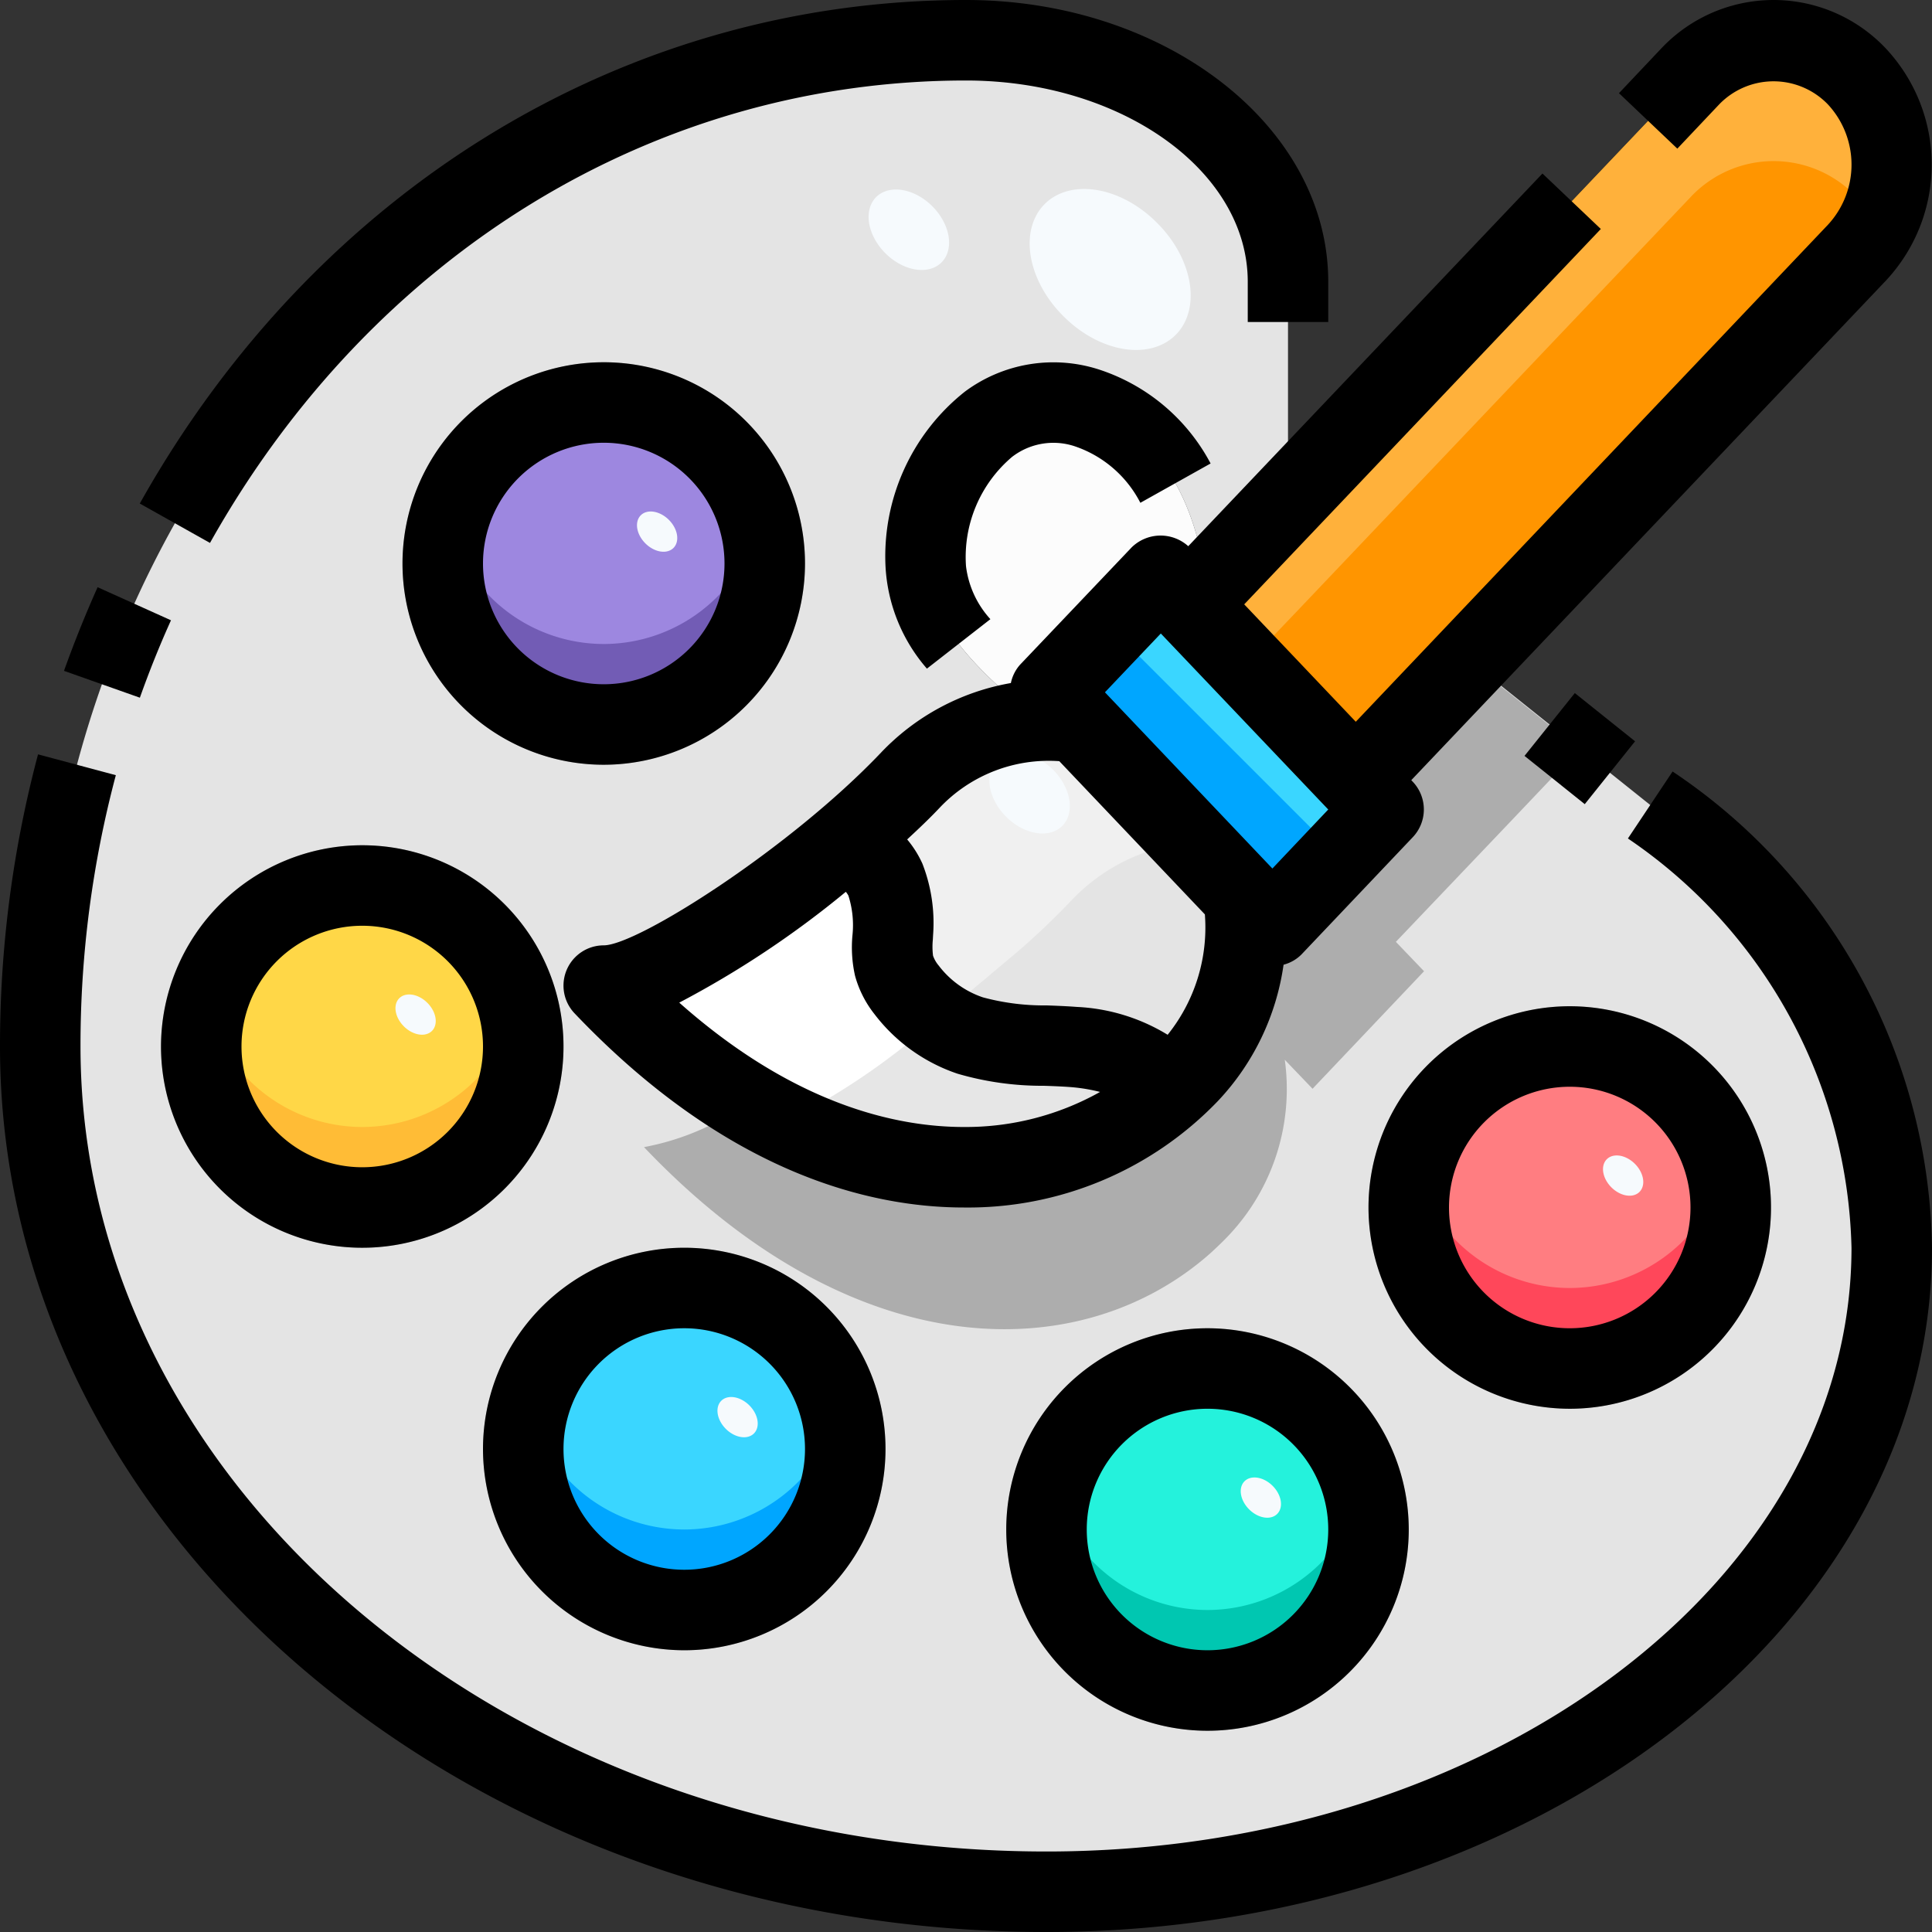
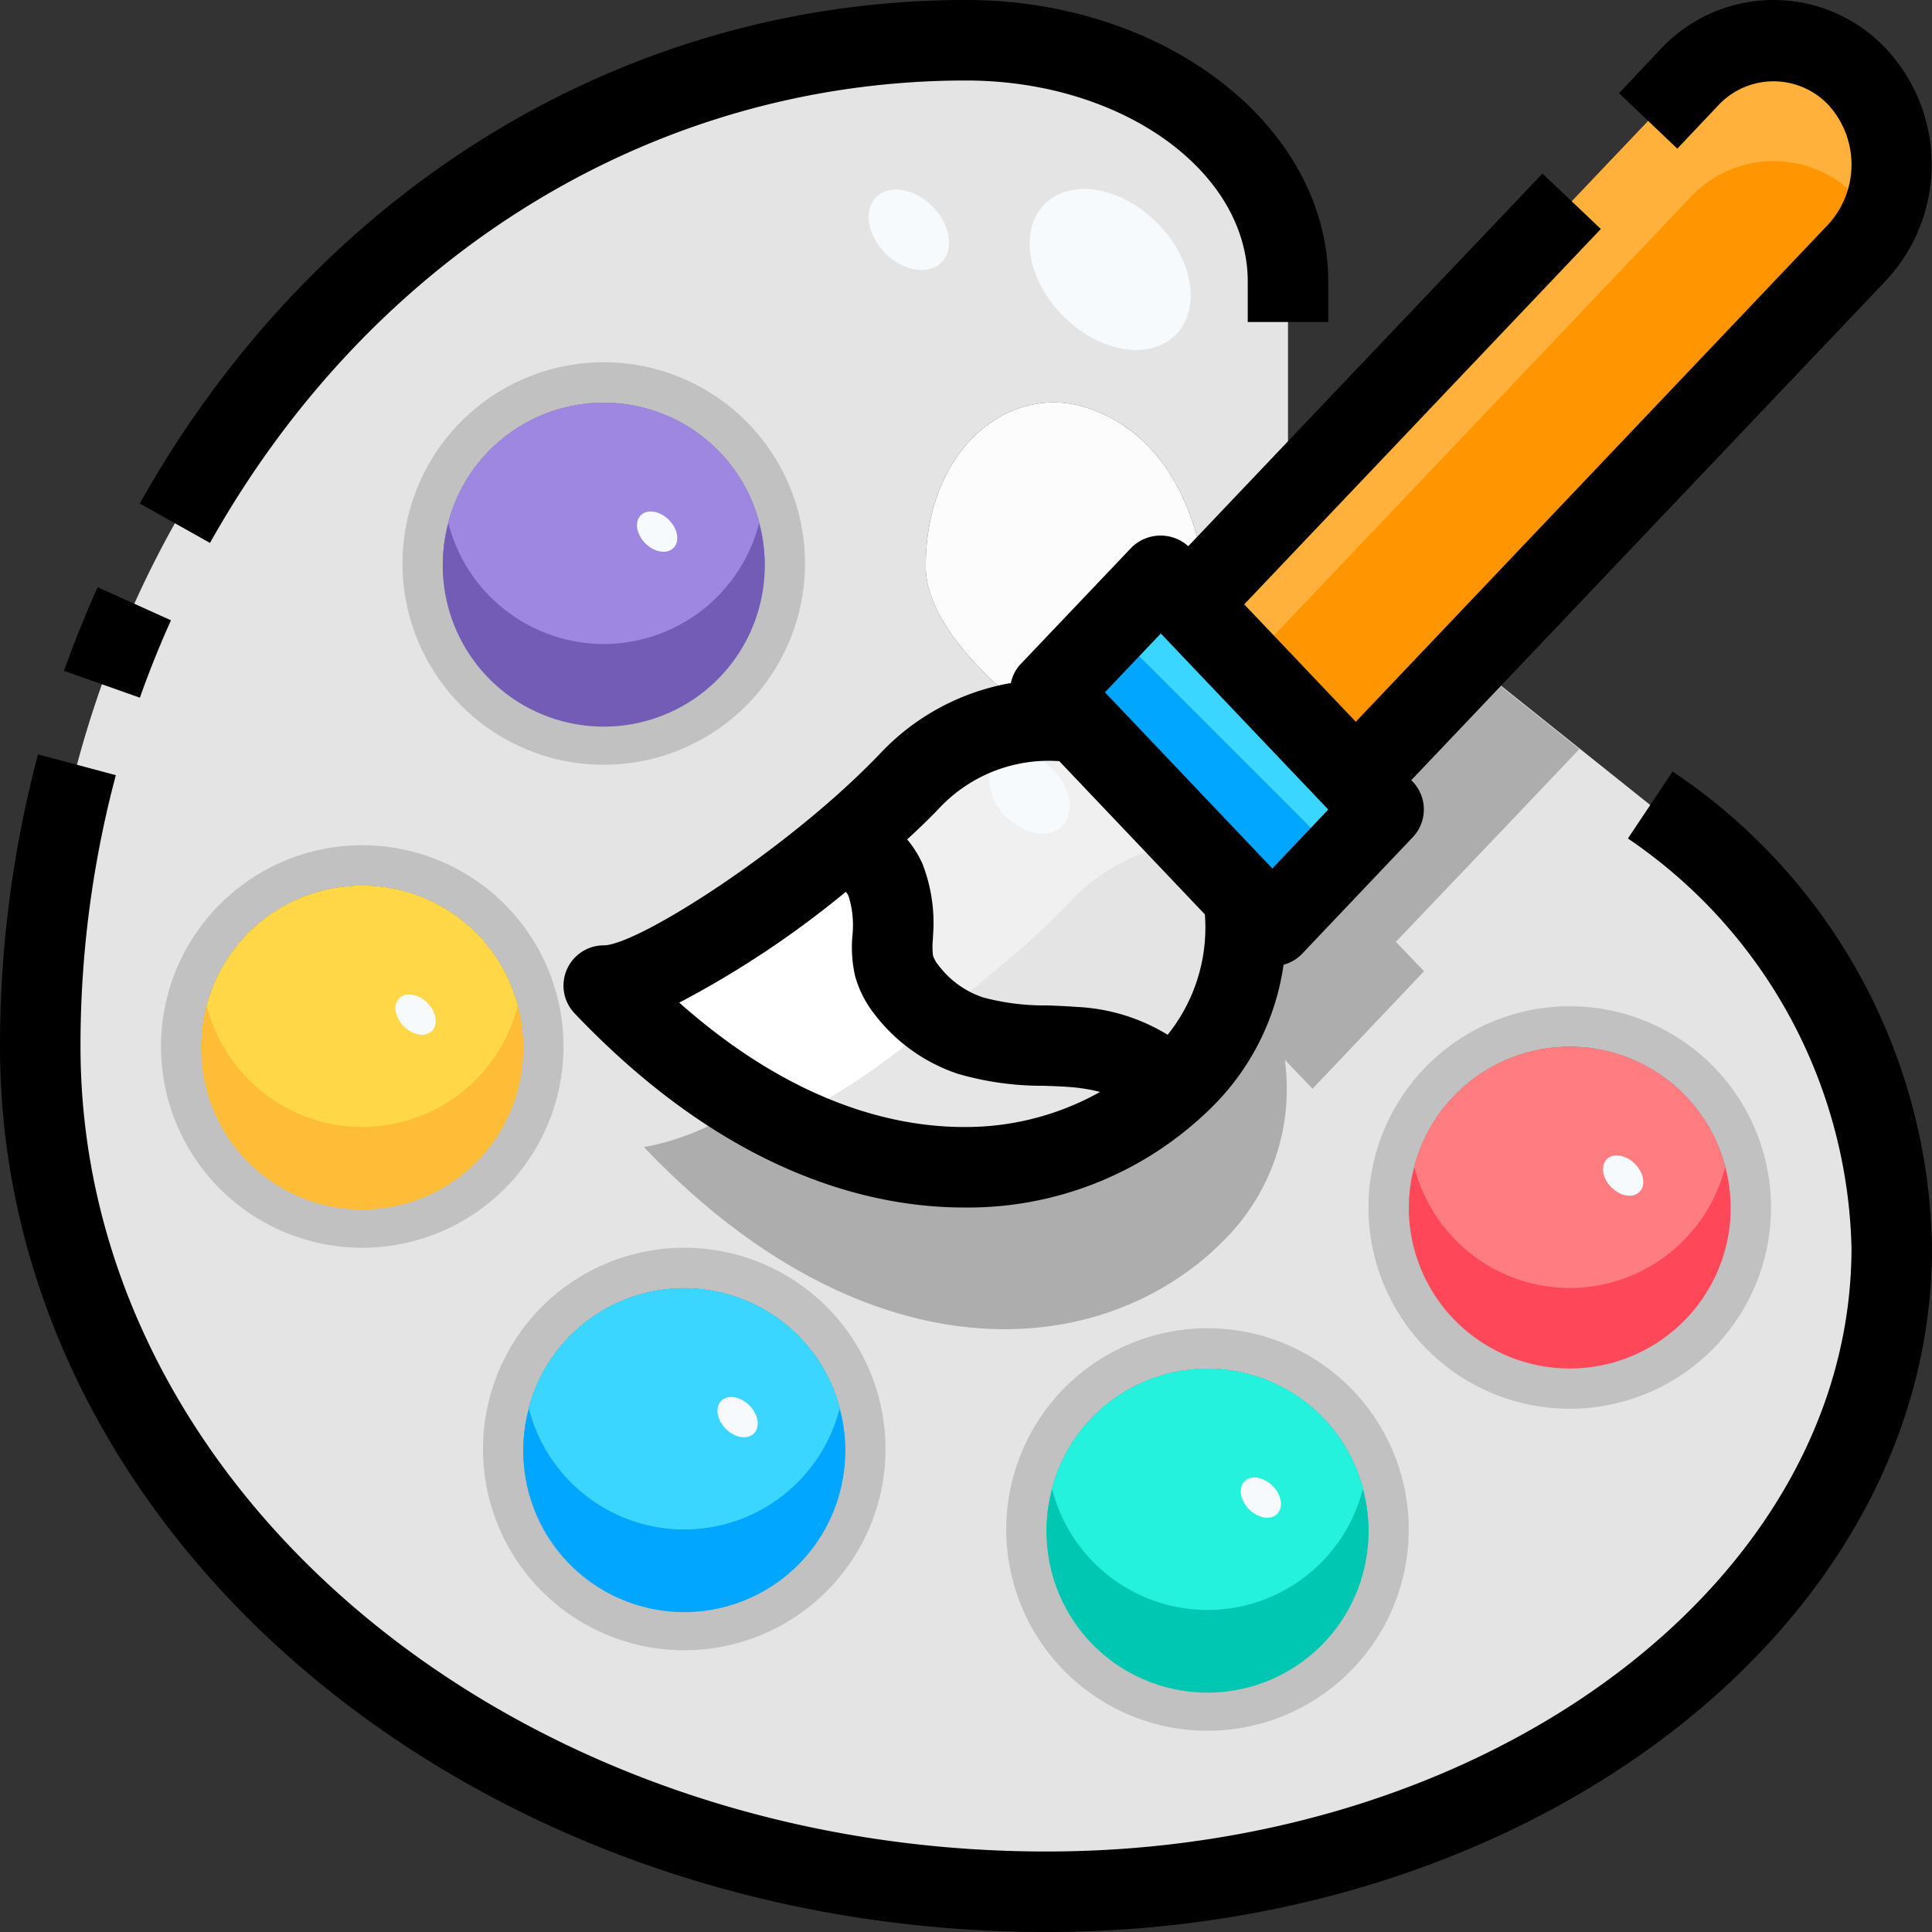
<svg xmlns="http://www.w3.org/2000/svg" t="1711542573636" class="icon" viewBox="0 0 1024 1024" version="1.1" p-id="5539" width="128" height="128">
  <rect x="0" y="0" width="1024" height="1024" fill="#333333" stroke="none" />
  <path d="M639.36 310.4l47.787-50.133 208.64-219.52a60.288 60.288 0 0 1 88.533 0 66.539 66.539 0 0 1 18.347 46.506 66.539 66.539 0 0 1-18.347 46.507L778.88 350.08l-60.373 63.36-88.533-93.227z" fill="#FF9500" p-id="5540" />
  <path d="M659.627 475.947l-88.747-93.44-14.72-15.574 59.094-62.08 14.72 15.36 88.533 93.227 14.933 15.573-59.093 62.294-14.72-15.36z" fill="#00A6FF" p-id="5541" />
  <path d="M874.667 426.667a289.323 289.323 0 0 1 128 234.666c0 188.587-200.32 341.334-448 341.334-294.827 0-533.333-200.32-533.333-448C21.334 259.84 240.854 21.333 512 21.333c94.294 0 170.667 57.174 170.667 128V256l4.48 4.267L639.36 310.4c-2.56-23.253-13.44-77.867-63.36-94.293-40.533-13.227-85.333 21.12-85.333 84.053 0 35.413 47.36 71.893 60.587 81.493a100.459 100.459 0 0 0-68.907 31.787 391.595 391.595 0 0 1-35.627 33.067C401.067 485.12 342.827 522.24 320 522.24c112.854 118.613 233.174 116.053 300.587 55.893 3.2-2.986 6.4-5.973 9.387-9.173a113.067 113.067 0 0 0 29.653-93.013l14.72 15.36 59.093-62.294-14.933-15.573 60.373-63.36zM917.334 640A85.333 85.333 0 1 0 832 725.333 85.333 85.333 0 0 0 917.334 640z m-192 170.667A85.333 85.333 0 1 0 640 896a85.333 85.333 0 0 0 85.334-85.333zM448 768a85.333 85.333 0 1 0-85.333 85.333A85.333 85.333 0 0 0 448 768z m-42.666-469.333A85.333 85.333 0 1 0 320 384a85.333 85.333 0 0 0 85.334-85.333z m-128 256A85.333 85.333 0 1 0 192 640a85.333 85.333 0 0 0 85.334-85.333z" fill="#E4E4E4" p-id="5542" />
  <path d="M746.667 640a85.333 85.333 0 1 0 170.667 0 85.333 85.333 0 1 0-170.667 0z" fill="#FF7D81" p-id="5543" />
  <path d="M554.667 810.667a85.333 85.333 0 1 0 170.667 0 85.333 85.333 0 1 0-170.667 0z" fill="#24F2DC" p-id="5544" />
  <path d="M551.254 381.653a85.973 85.973 0 0 1 19.626 0.854l88.747 93.44a113.067 113.067 0 0 1-29.653 93.013c-2.987 3.2-6.187 6.187-9.387 9.173l-1.92-2.133a67.904 67.904 0 0 0-49.493-21.12 237.824 237.824 0 0 1-55.04-5.973 71.083 71.083 0 0 1-33.707-24.32A37.59 37.59 0 0 1 473.814 512a58.752 58.752 0 0 1-0.64-17.28 65.088 65.088 0 0 0-3.84-28.587A30.848 30.848 0 0 0 448 448l-1.28-1.493a391.595 391.595 0 0 0 35.627-33.067 100.459 100.459 0 0 1 68.907-31.787z" fill="#E4E4E4" p-id="5545" />
  <path d="M639.36 310.4l-9.386 9.813-14.72-15.36-59.094 62.08 14.72 15.574a85.973 85.973 0 0 0-19.626-0.854c-13.227-9.6-60.587-46.08-60.587-81.493 0-62.933 44.8-97.28 85.333-84.053 49.92 16.426 60.8 71.04 63.36 94.293z" fill="#FCFCFC" p-id="5546" />
  <path d="M618.667 576l1.92 2.133c-67.413 60.16-187.733 62.72-300.587-55.893 22.827 0 81.067-37.12 126.72-75.733L448 448a30.848 30.848 0 0 1 21.334 18.133 65.088 65.088 0 0 1 3.84 28.587 58.752 58.752 0 0 0 0.64 17.28 37.59 37.59 0 0 0 6.613 12.587 71.083 71.083 0 0 0 33.707 24.32 237.824 237.824 0 0 0 55.04 5.973A67.904 67.904 0 0 1 618.667 576z" fill="#E6E6E6" p-id="5547" />
  <path d="M277.334 768A85.333 85.333 0 1 0 448 768a85.333 85.333 0 1 0-170.666 0z" fill="#3AD6FF" p-id="5548" />
  <path d="M234.667 298.667a85.333 85.333 0 1 0 170.667 0 85.333 85.333 0 1 0-170.667 0z" fill="#9D87E0" p-id="5549" />
  <path d="M106.667 554.667a85.333 85.333 0 1 0 170.667 0 85.333 85.333 0 1 0-170.667 0z" fill="#FFD747" p-id="5550" />
  <path d="M832 682.667a85.099 85.099 0 0 1-82.325-64 85.333 85.333 0 1 0 164.65 0 85.099 85.099 0 0 1-82.325 64z" fill="#FF475A" p-id="5551" />
  <path d="M895.787 104.747a60.288 60.288 0 0 1 88.533 0 63.51 63.51 0 0 1 10.198 14.506 68.267 68.267 0 0 0 8.149-32 66.539 66.539 0 0 0-18.347-46.506 60.288 60.288 0 0 0-88.533 0l-208.64 219.52L639.36 310.4l-9.386 9.813 30.464 32 26.709-27.946z" fill="#FFB13B" p-id="5552" />
  <path d="M718.507 413.867l14.933 15.573-59.093 62.293-14.72-15.36a113.067 113.067 0 0 1-29.653 93.014c-2.987 3.2-6.187 6.186-9.387 9.173a161.6 161.6 0 0 1-11.947 9.557c-1.344 0.982-2.752 1.878-4.117 2.816a148.117 148.117 0 0 1-8.875 5.632c-1.664 0.982-3.328 1.963-5.056 2.88-2.986 1.622-6.08 3.094-9.194 4.523-1.707 0.79-3.392 1.643-5.12 2.368a160.341 160.341 0 0 1-13.568 4.95c-2.582 0.81-5.248 1.429-7.894 2.133a144.853 144.853 0 0 1-16.426 3.434c-1.835 0.299-3.712 0.534-5.59 0.768-3.605 0.448-7.232 0.854-10.944 1.067h-0.853a189.205 189.205 0 0 1-43.67-2.837l-1.173-0.214a241.685 241.685 0 0 1-79.893-31.104A137.323 137.323 0 0 1 341.334 608c112.853 118.613 233.173 116.053 300.586 55.893 3.2-2.986 6.4-5.973 9.387-9.173a113.067 113.067 0 0 0 29.653-93.013l14.72 15.36 59.094-62.294L739.84 499.2l60.374-63.36 36.864-38.805-58.198-46.55z" fill="#ADADAD" p-id="5553" />
  <path d="M469.334 466.133a65.088 65.088 0 0 1 3.84 28.587 58.752 58.752 0 0 0 0.64 17.28 37.59 37.59 0 0 0 6.613 12.587 70.4 70.4 0 0 0 16.213 15.402c12.096-9.834 24.128-19.946 35.414-29.482a391.595 391.595 0 0 0 35.626-33.067 100.267 100.267 0 0 1 63.787-31.083l-60.587-63.85a85.973 85.973 0 0 0-19.626-0.854 100.459 100.459 0 0 0-68.907 31.787 391.595 391.595 0 0 1-35.627 33.067L448 448a30.848 30.848 0 0 1 21.334 18.133z" fill="#F0F0F0" p-id="5554" />
  <path d="M480.427 524.587A37.59 37.59 0 0 1 473.814 512a58.752 58.752 0 0 1-0.64-17.28 65.088 65.088 0 0 0-3.84-28.587A30.848 30.848 0 0 0 448 448l-1.28-1.493C401.067 485.12 342.827 522.24 320 522.24a341.93 341.93 0 0 0 96 72.661 373.867 373.867 0 0 0 80.576-54.912 70.4 70.4 0 0 1-16.15-15.402z" fill="#FFFFFF" p-id="5555" />
  <path d="M832 533.333A106.667 106.667 0 1 0 938.667 640 106.667 106.667 0 0 0 832 533.333z m0 192A85.333 85.333 0 1 1 917.334 640 85.333 85.333 0 0 1 832 725.333zM640 704a106.667 106.667 0 1 0 106.667 106.667A106.667 106.667 0 0 0 640 704z m0 192a85.333 85.333 0 1 1 85.334-85.333A85.333 85.333 0 0 1 640 896zM362.667 661.333A106.667 106.667 0 1 0 469.334 768a106.667 106.667 0 0 0-106.667-106.667z m0 192A85.333 85.333 0 1 1 448 768a85.333 85.333 0 0 1-85.333 85.333zM192 448a106.667 106.667 0 1 0 106.667 106.667A106.667 106.667 0 0 0 192 448z m0 192a85.333 85.333 0 1 1 85.334-85.333A85.333 85.333 0 0 1 192 640z m128-448a106.667 106.667 0 1 0 106.667 106.667A106.667 106.667 0 0 0 320 192z m0 192a85.333 85.333 0 1 1 85.334-85.333A85.333 85.333 0 0 1 320 384z" fill="#C1C1C1" p-id="5556" />
  <path d="M733.44 429.013l-14.933-15.573-88.533-93.227-14.72-15.36-26.54 27.862 121.153 121.152 23.573-24.854z" fill="#3AD6FF" p-id="5557" />
  <path d="M640 853.333a85.099 85.099 0 0 1-82.325-64 85.333 85.333 0 1 0 164.65 0 85.099 85.099 0 0 1-82.325 64z" fill="#00C7B1" p-id="5558" />
  <path d="M362.667 810.667a85.099 85.099 0 0 1-82.325-64 85.333 85.333 0 1 0 164.65 0 85.099 85.099 0 0 1-82.325 64z" fill="#00A6FF" p-id="5559" />
  <path d="M192 597.333a85.099 85.099 0 0 1-82.325-64 85.333 85.333 0 1 0 164.65 0 85.099 85.099 0 0 1-82.325 64z" fill="#FFBC36" p-id="5560" />
  <path d="M320 341.333a85.099 85.099 0 0 1-82.325-64 85.333 85.333 0 1 0 164.65 0 85.099 85.099 0 0 1-82.325 64z" fill="#725CB5" p-id="5561" />
  <path d="M563.655 167.605a48.768 35.03 44.98 1 0 49.522-49.556 48.768 35.03 44.98 1 0-49.522 49.556zM469.266 134.22a24.49 17.6 44.98 1 0 24.882-24.899 24.49 17.6 44.98 1 0-24.882 24.9zM533.266 432.887a24.49 17.6 44.98 1 0 24.882-24.9 24.49 17.6 44.98 1 0-24.882 24.9zM342.06 288.003a12.245 8.81 44.98 1 0 12.456-12.465 12.245 8.81 44.98 1 0-12.456 12.465zM214.054 543.988a12.245 8.81 44.98 1 0 12.456-12.465 12.245 8.81 44.98 1 0-12.456 12.465zM384.712 757.343a12.245 8.81 44.98 1 0 12.456-12.465 12.245 8.81 44.98 1 0-12.456 12.465zM662.054 799.988a12.245 8.81 44.98 1 0 12.456-12.465 12.245 8.81 44.98 1 0-12.456 12.465zM854.07 629.315a12.245 8.81 44.98 1 0 12.455-12.465 12.245 8.81 44.98 1 0-12.456 12.465z" fill="#F6FAFD" p-id="5562" />
  <path d="M599.787 290.133l-59.05 62.08a20.864 20.864 0 0 0-4.95 9.814 124.373 124.373 0 0 0-68.864 36.906C418.902 449.472 337.963 500.992 320 501.056a21.333 21.333 0 0 0-15.466 36.032C385.43 622.123 461.398 640 510.89 640a183.467 183.467 0 0 0 134.592-56.405 132.267 132.267 0 0 0 34.837-72.278 20.821 20.821 0 0 0 9.45-5.397l59.03-62.187a21.333 21.333 0 0 0 0-29.397l-0.79-0.832 251.734-264.96a90.048 90.048 0 0 0 0-122.624 81.792 81.792 0 0 0-119.466 0L858.09 49.387l30.933 29.397 22.187-23.467a40.043 40.043 0 0 1 57.6 0 46.933 46.933 0 0 1 0 63.851L718.592 382.549l-59.136-62.229L848.47 121.365l-30.934-29.397-187.733 197.525a21.91 21.91 0 0 0-30.016 0.64z m-239.765 241.28a513.45 513.45 0 0 0 88.277-58.73 11.797 11.797 0 0 1 1.365 2.005 51.499 51.499 0 0 1 2.134 21.227 68.565 68.565 0 0 0 1.408 21.333 57.152 57.152 0 0 0 10.218 20.181 92.352 92.352 0 0 0 44.096 31.659 160 160 0 0 0 45.739 6.4c4.8 0.17 9.6 0.341 14.357 0.704a92.864 92.864 0 0 1 15.446 2.56 145.536 145.536 0 0 1-72.171 18.581c-36.288 0-90.261-12.117-150.87-65.92z m258.9 17.067a101.227 101.227 0 0 0-48.084-14.784c-5.312-0.405-10.667-0.619-16.064-0.81a124.395 124.395 0 0 1-33.814-4.267 49.067 49.067 0 0 1-23.466-16.896 16.533 16.533 0 0 1-2.966-5.163 38.613 38.613 0 0 1-0.106-8.533l0.128-2.411a86.4 86.4 0 0 0-5.675-37.91 55.467 55.467 0 0 0-8.064-12.8c6.4-5.887 12.31-11.562 17.067-16.618a79.595 79.595 0 0 1 63.573-24.853l77.163 81.216a90.816 90.816 0 0 1-19.691 63.744z m55.468-88.15l-88.747-93.397 29.61-31.168L704 429.056z" p-id="5563" />
  <path d="M512 42.667c82.347 0 149.334 47.85 149.334 106.666v21.334H704v-21.334C704 66.987 617.856 0 512 0 331.5 0 167.787 99.776 74.09 266.88l37.206 20.885C197.334 134.4 347.136 42.667 512 42.667zM90.624 328.768l-38.89-17.536a621.653 621.653 0 0 0-17.814 44.33l40.214 14.23c4.928-13.867 10.453-27.67 16.49-41.024z m795.883 80.15l-23.68 35.498a269.653 269.653 0 0 1 118.507 216.917c0 176.448-191.403 320-426.667 320-282.304 0-512-191.402-512-426.666a556.8 556.8 0 0 1 18.73-143.808l-41.237-11.03A600.597 600.597 0 0 0 0 554.667C0 813.46 248.832 1024 554.667 1024 813.462 1024 1024 861.312 1024 661.333a309.035 309.035 0 0 0-137.493-252.416z" p-id="5564" />
-   <path d="M808.022 400.64l26.666-33.301 31.936 25.557-26.666 33.323zM832 746.667A106.667 106.667 0 1 0 725.334 640 106.795 106.795 0 0 0 832 746.667zM832 576a64 64 0 1 1-64 64 64 64 0 0 1 64-64zM362.667 874.667A106.667 106.667 0 1 0 256 768a106.795 106.795 0 0 0 106.667 106.667z m0-170.667a64 64 0 1 1-64 64 64 64 0 0 1 64-64zM640 704a106.667 106.667 0 1 0 106.667 106.667A106.795 106.795 0 0 0 640 704z m0 170.667a64 64 0 1 1 64-64 64 64 0 0 1-64 64z m-554.666-320A106.667 106.667 0 1 0 192 448 106.795 106.795 0 0 0 85.334 554.667z m170.666 0a64 64 0 1 1-64-64 64 64 0 0 1 64 64z m170.667-256A106.667 106.667 0 1 0 320 405.333a106.795 106.795 0 0 0 106.667-106.666z m-170.667 0a64 64 0 1 1 64 64 64 64 0 0 1-64-64z m280.427-56.512a35.883 35.883 0 0 1 32.917-5.718 61.099 61.099 0 0 1 35.072 30.059l37.227-20.843a103.147 103.147 0 0 0-58.987-49.749 78.592 78.592 0 0 0-71.274 11.69 111.36 111.36 0 0 0-42.048 92.48 89.75 89.75 0 0 0 21.952 54.315l33.642-26.218A50.752 50.752 0 0 1 512 300.075a69.568 69.568 0 0 1 24.427-57.92z" p-id="5565" />
</svg>